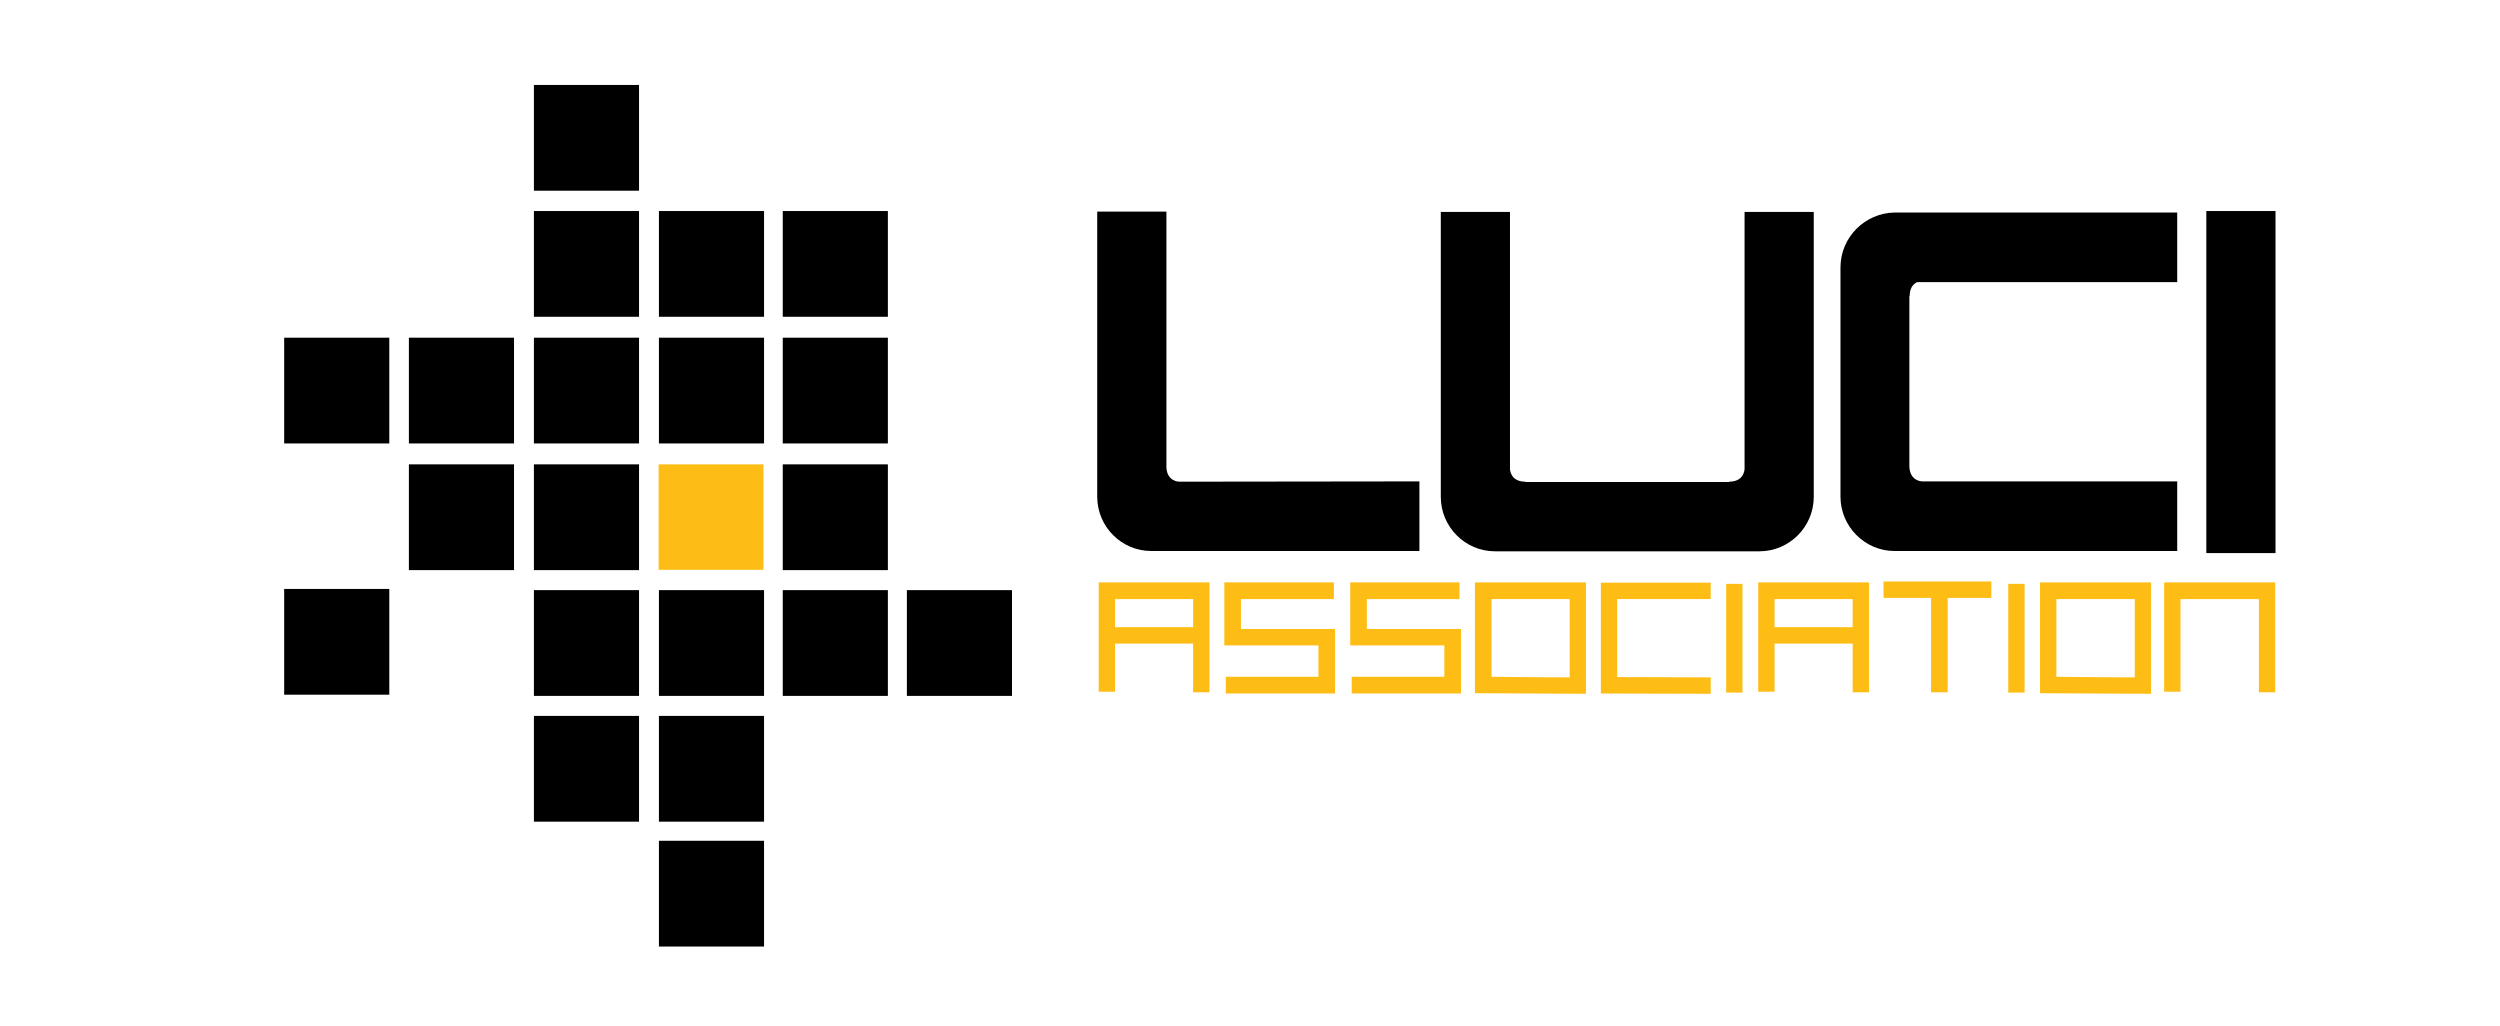
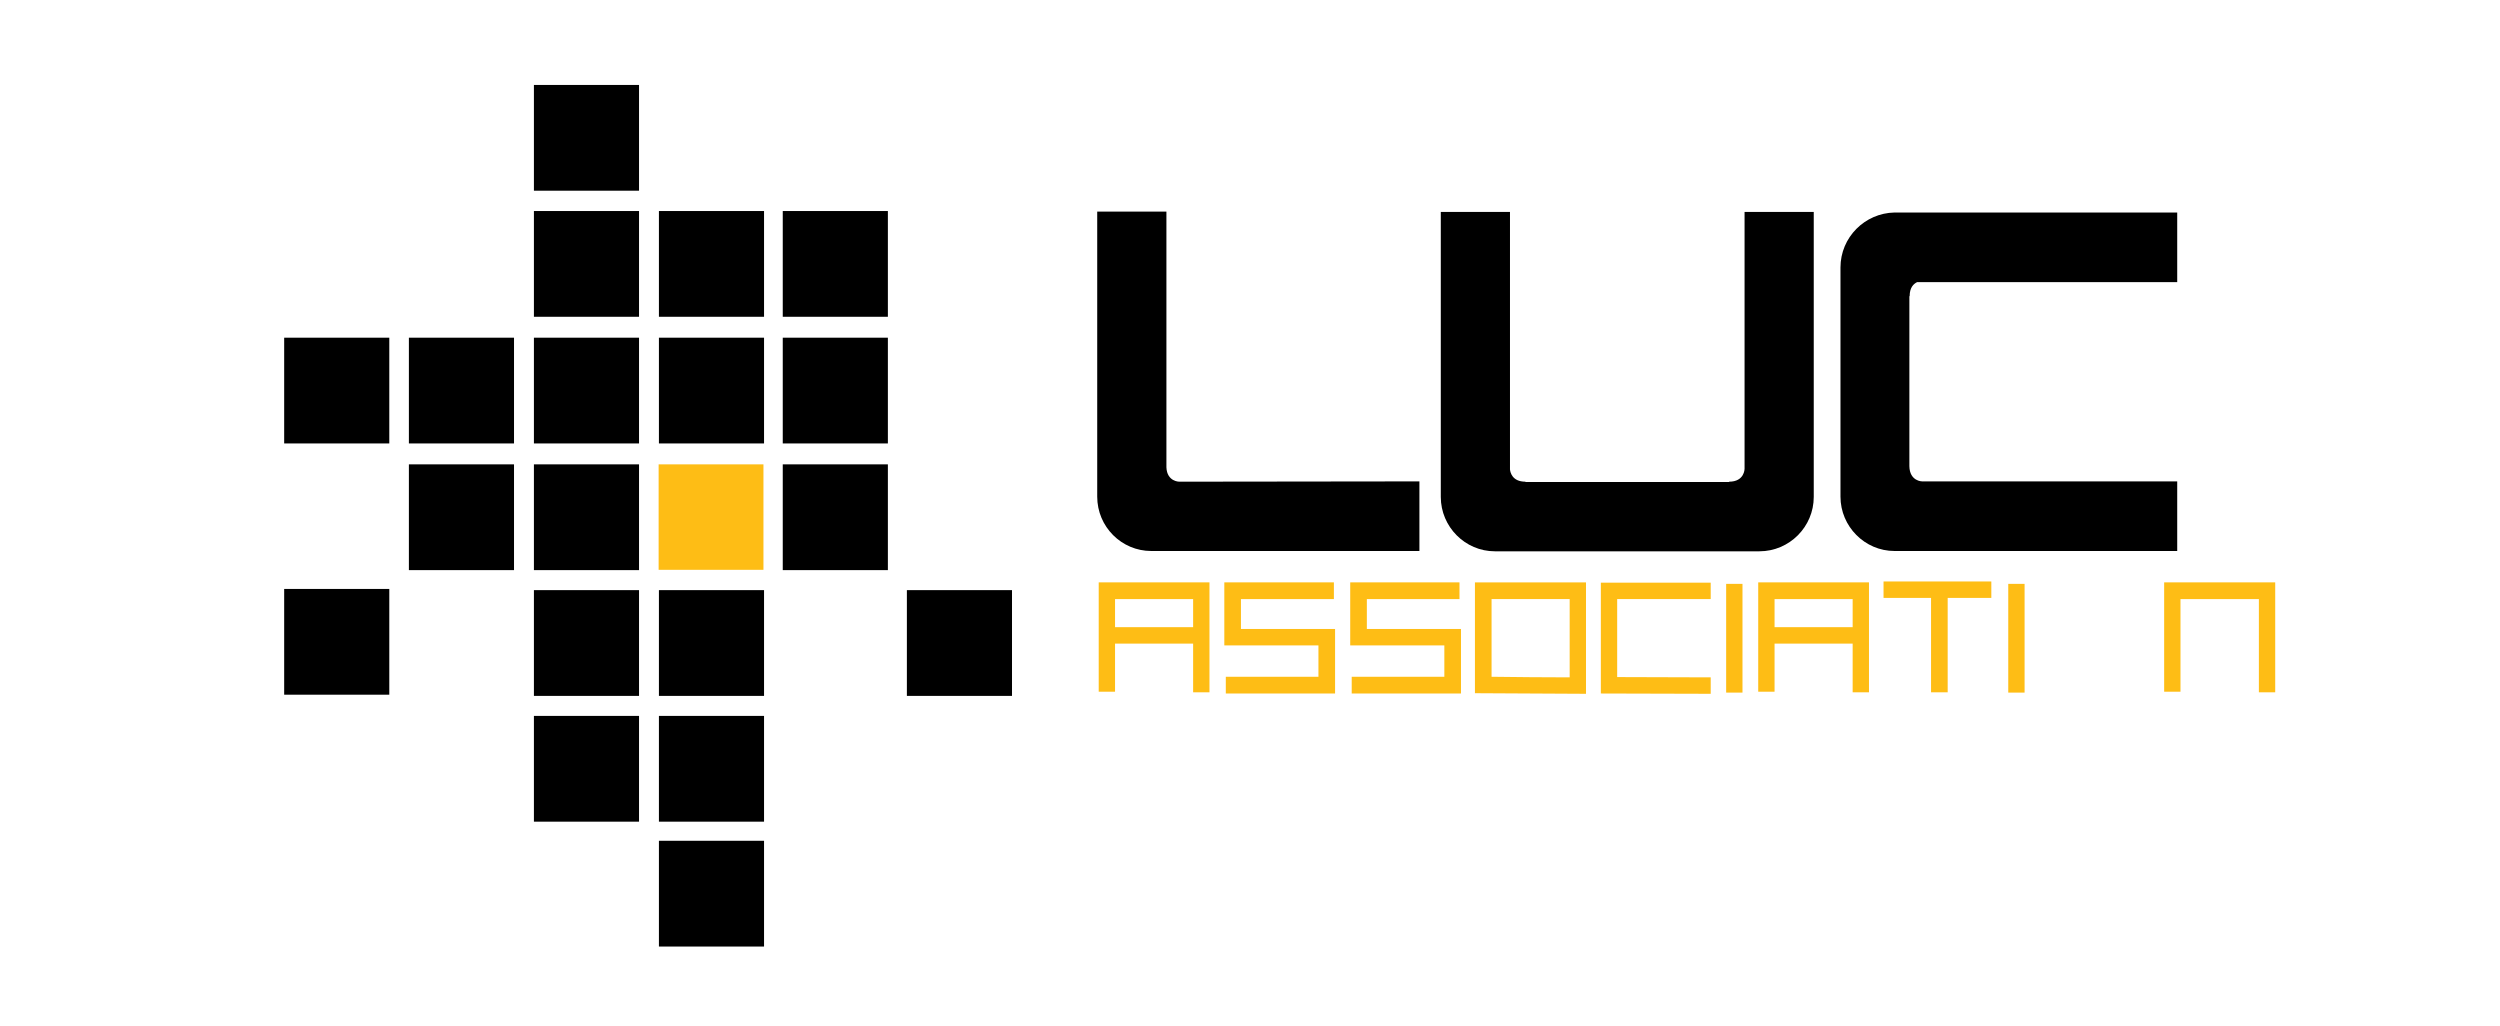
<svg xmlns="http://www.w3.org/2000/svg" width="246" height="101" viewBox="0 0 246 101" fill="none">
  <path d="M75.124 45.693H64.809V56.07H75.124V45.693Z" fill="#FEBD15" />
  <path d="M62.881 20.765H52.537V31.171H62.881V20.765Z" fill="black" />
  <path d="M62.881 8.359H52.537V18.765H62.881V8.359Z" fill="black" />
  <path d="M75.182 20.765H64.838V31.171H75.182V20.765Z" fill="black" />
  <path d="M87.367 20.765H77.023V31.171H87.367V20.765Z" fill="black" />
  <path d="M62.881 33.229H52.537V43.635H62.881V33.229Z" fill="black" />
  <path d="M75.182 33.229H64.838V43.635H75.182V33.229Z" fill="black" />
  <path d="M87.367 33.229H77.023V43.635H87.367V33.229Z" fill="black" />
  <path d="M62.881 45.693H52.537V56.1H62.881V45.693Z" fill="black" />
  <path d="M50.579 33.229H40.235V43.635H50.579V33.229Z" fill="black" />
  <path d="M38.307 33.229H27.963V43.635H38.307V33.229Z" fill="black" />
  <path d="M38.307 57.952H27.963V68.358H38.307V57.952Z" fill="black" />
  <path d="M50.579 45.693H40.235V56.1H50.579V45.693Z" fill="black" />
  <path d="M87.367 45.693H77.023V56.1H87.367V45.693Z" fill="black" />
  <path d="M62.881 58.069H52.537V68.476H62.881V58.069Z" fill="black" />
  <path d="M75.182 58.069H64.838V68.476H75.182V58.069Z" fill="black" />
-   <path d="M87.367 58.069H77.023V68.476H87.367V58.069Z" fill="black" />
  <path d="M99.581 58.069H89.237V68.476H99.581V58.069Z" fill="black" />
  <path d="M62.881 70.445H52.537V80.852H62.881V70.445Z" fill="black" />
  <path d="M75.182 70.445H64.838V80.852H75.182V70.445Z" fill="black" />
  <path d="M75.182 82.733H64.838V93.14H75.182V82.733Z" fill="black" />
  <path d="M171.665 46.134C171.665 46.134 171.665 47.398 170.146 47.398V47.428H150.101V47.398C148.786 47.398 148.611 46.457 148.582 46.193V20.853H141.774V48.897C141.774 51.837 144.17 54.248 147.092 54.248H173.126C176.077 54.248 178.473 51.837 178.473 48.897V20.853H171.665V46.134Z" fill="black" />
  <path d="M181.103 26.32V48.868C181.103 51.808 183.499 54.218 186.421 54.218H214.238V47.369H189.139C189.139 47.369 187.911 47.369 187.882 45.87V29.143H187.911C187.911 28.29 188.291 27.937 188.642 27.761H214.238V20.912H186.421C183.499 20.97 181.103 23.351 181.103 26.32Z" fill="black" />
-   <path d="M223.91 20.765H217.102V54.424H223.91V20.765Z" fill="black" />
  <path d="M116.031 47.398C116.031 47.398 114.833 47.398 114.775 45.987V20.823H107.966V48.868C107.966 51.837 110.363 54.218 113.284 54.218H139.67V47.369L116.031 47.398Z" fill="black" />
  <path d="M108.113 57.305V68.064H109.72V63.331H117.404V68.123H119.012V57.305H118.193H108.113ZM109.72 58.951H117.404V61.714H109.72V58.951Z" fill="#FEBD15" />
  <path d="M145.134 57.305V68.211L156.062 68.27V57.305H155.244H145.134ZM154.455 66.653C153.228 66.653 147.968 66.624 146.77 66.594V58.951H154.455V66.653Z" fill="#FEBD15" />
-   <path d="M200.739 57.305V68.211L211.667 68.27V57.305H210.849H200.739ZM210.06 66.653C208.833 66.653 203.573 66.624 202.346 66.594V58.951H210.06V66.653Z" fill="#FEBD15" />
  <path d="M223.063 57.305H212.953V68.064H214.56V58.951H222.274V68.123H223.881V57.305H223.063Z" fill="#FEBD15" />
  <path d="M159.159 58.951H168.334V57.334H158.341H157.523V68.24L168.334 68.27V66.653C168.334 66.653 160.503 66.624 159.13 66.624V58.951H159.159Z" fill="#FEBD15" />
  <path d="M122.109 58.951H131.255V57.305H121.291H120.473V63.508H129.735V66.594H120.619V68.24H131.371V61.891H122.109V58.951Z" fill="#FEBD15" />
  <path d="M134.498 58.951H143.614V57.305H133.68H132.862V63.508H142.124V66.594H133.008V68.24H143.761V61.891H134.498V58.951Z" fill="#FEBD15" />
  <path d="M173.009 57.305V68.064H174.616V63.331H182.301V68.123H183.908V57.305H183.09H173.009ZM174.616 58.951H182.301V61.714H174.616V58.951Z" fill="#FEBD15" />
  <path d="M171.461 57.452H169.854V68.152H171.461V57.452Z" fill="#FEBD15" />
  <path d="M185.34 58.834H190.015V68.123H191.651V58.834H195.947V57.217H185.34V58.834Z" fill="#FEBD15" />
  <path d="M199.219 57.452H197.612V68.152H199.219V57.452Z" fill="#FEBD15" />
</svg>